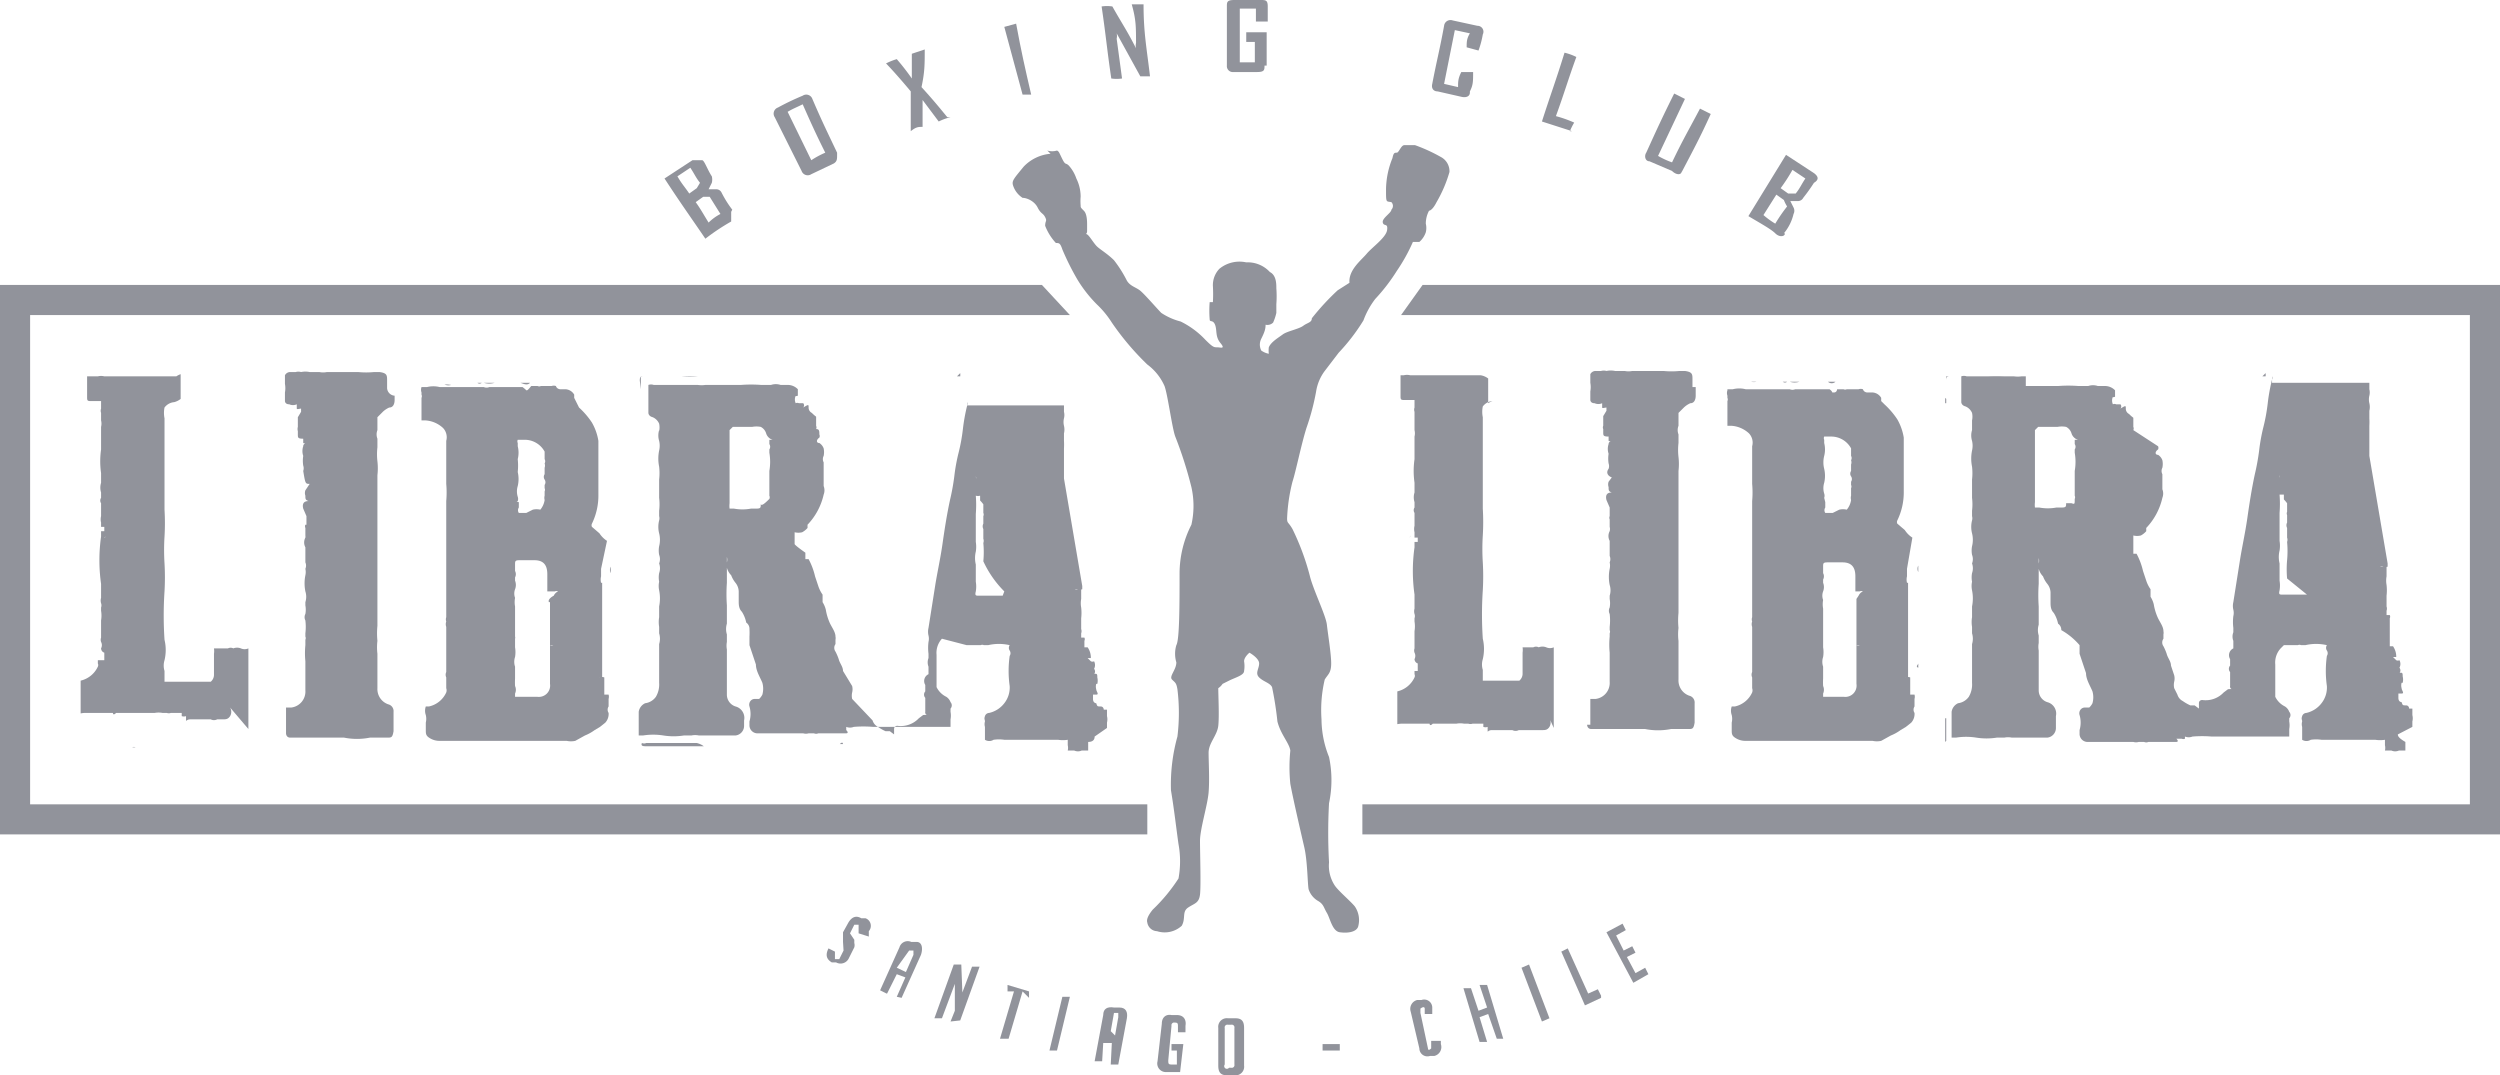
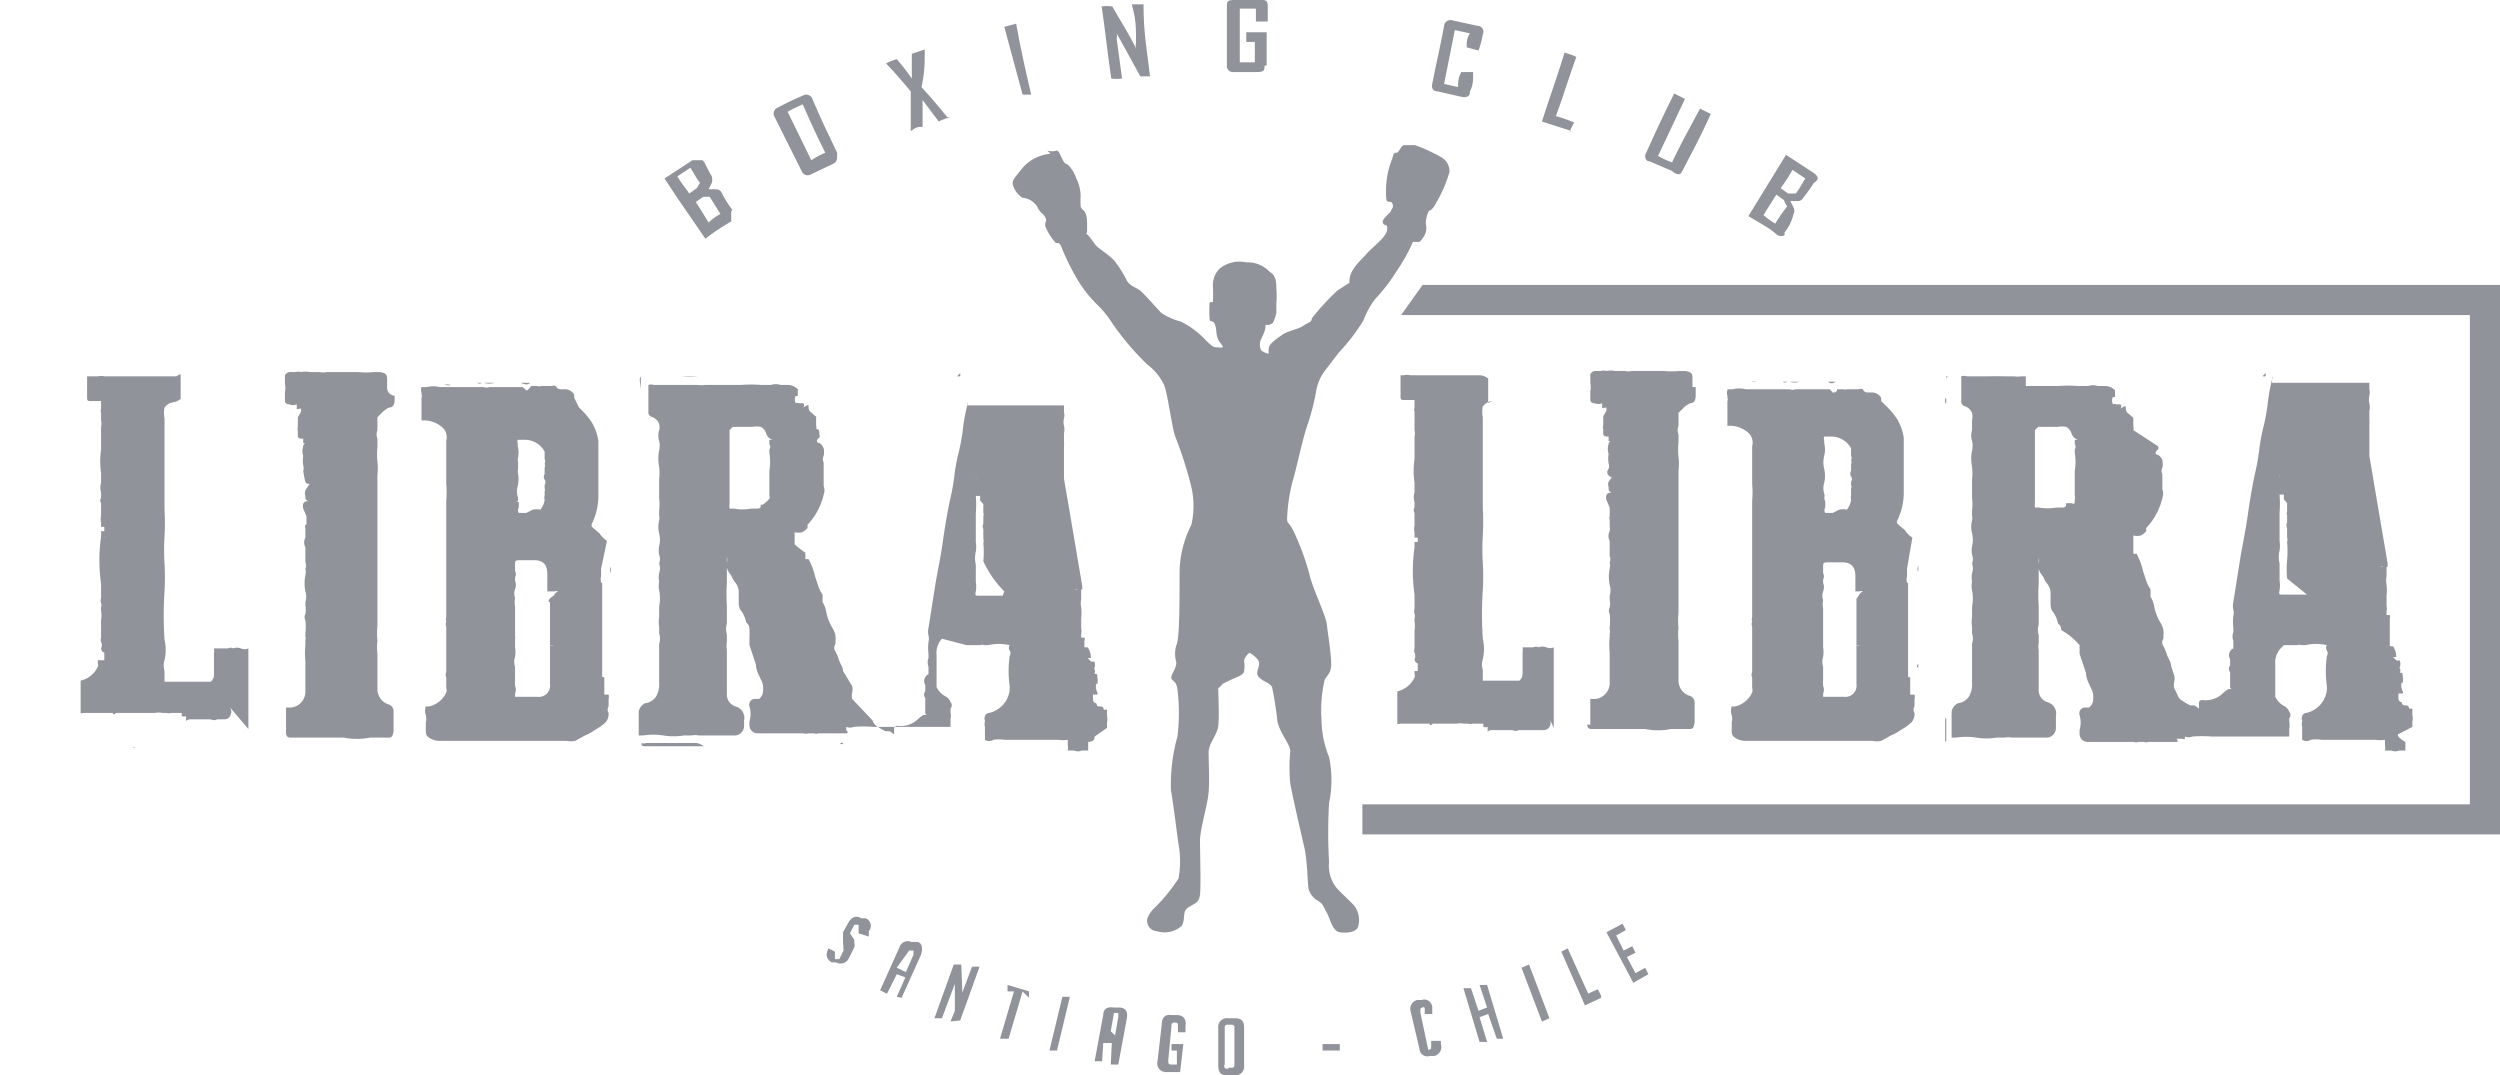
<svg xmlns="http://www.w3.org/2000/svg" id="Capa_1" data-name="Capa 1" viewBox="0 0 46.5 20">
  <defs>
    <style>.cls-1{fill:#91939b;}</style>
  </defs>
  <title>libra</title>
  <path class="cls-1" d="M21.86,16.86a.78.78,0,0,0-.5.24c-.18.22-.22.26-.2.34a.43.43,0,0,0,.18.24c.08,0,.22.06.28.18s.1.1.14.18,0,.06,0,.16a1,1,0,0,0,.2.32c.06,0,.08,0,.12.12a4.77,4.77,0,0,0,.28.56,2.45,2.45,0,0,0,.36.46A1.77,1.77,0,0,1,23,20a5,5,0,0,0,.66.78,1,1,0,0,1,.32.4c.06.16.14.78.2.94a7.47,7.47,0,0,1,.3.94,1.59,1.59,0,0,1,0,.7,2,2,0,0,0-.22.9c0,.56,0,1.24-.06,1.34a.56.56,0,0,0,0,.32c0,.14-.14.26-.08.32s.08.06.1.18a3.59,3.59,0,0,1,0,.88,3.34,3.34,0,0,0-.12,1c.06.36.1.72.14,1a1.77,1.77,0,0,1,0,.64,3.21,3.21,0,0,1-.48.58c-.08.1-.12.18-.1.24a.19.19,0,0,0,.18.16.47.47,0,0,0,.46-.1c.08-.14,0-.26.12-.34s.2-.08.22-.24,0-.78,0-1,.14-.66.16-.9,0-.56,0-.74.16-.32.18-.5,0-.56,0-.7a.28.28,0,0,0,.08-.08s0,0,.12-.06.28-.1.28-.18a.54.54,0,0,0,0-.18c0-.08.1-.16.1-.16s.18.1.18.2-.08.18,0,.26.2.1.24.18a6.31,6.31,0,0,1,.1.64c.06.24.22.4.24.54a3.09,3.09,0,0,0,0,.62c.06.32.2.92.26,1.18s.06.68.08.78a.39.39,0,0,0,.18.22c.1.06.1.12.16.22s.1.34.24.36.3,0,.34-.1a.45.45,0,0,0-.06-.38c-.08-.1-.32-.3-.38-.4a.67.67,0,0,1-.1-.42,9.93,9.93,0,0,1,0-1.1,2.08,2.08,0,0,0,0-.86,1.9,1.9,0,0,1-.14-.7,2.48,2.48,0,0,1,.06-.74c.06-.1.12-.12.12-.3s-.06-.54-.08-.72-.26-.66-.32-.92a4.61,4.61,0,0,0-.32-.86c-.08-.14-.1-.1-.1-.2a3.28,3.28,0,0,1,.1-.68c.06-.18.16-.68.26-1a4.38,4.38,0,0,0,.18-.68.86.86,0,0,1,.16-.38l.26-.34a3.64,3.64,0,0,0,.46-.6,1.5,1.5,0,0,1,.22-.4,3.4,3.4,0,0,0,.4-.52,3.29,3.29,0,0,0,.3-.54s.08,0,.12,0a.41.41,0,0,0,.12-.18.34.34,0,0,0,0-.16.51.51,0,0,1,.06-.24s.06,0,.14-.16a2.46,2.46,0,0,0,.24-.56.3.3,0,0,0-.16-.28,3.11,3.11,0,0,0-.48-.22c-.06,0-.14,0-.2,0s-.1.14-.14.14-.06,0-.08.1a1.59,1.59,0,0,0-.12.58c0,.26,0,.22.1.24a.1.1,0,0,1,0,.14c0,.06-.18.16-.16.24s.1,0,.08.14-.28.32-.38.44-.34.3-.32.54c0,0,0,0-.22.14a4.62,4.62,0,0,0-.48.52c0,.08-.08.08-.16.14s-.3.1-.38.16-.22.14-.26.24a.5.5,0,0,0,0,.12.35.35,0,0,1-.14-.06s-.06-.1,0-.22.08-.18.08-.26A.15.15,0,0,0,26,20a.93.93,0,0,0,.06-.18c0-.1,0-.14,0-.16a.07.07,0,0,1,0,0,2,2,0,0,0,0-.3c0-.08,0-.24-.12-.3a.56.56,0,0,0-.44-.18A.59.59,0,0,0,25,19a.44.44,0,0,0-.12.32,2.72,2.72,0,0,1,0,.3s-.06,0-.06,0a2,2,0,0,0,0,.32c0,.06.06,0,.1.1s0,.22.1.34,0,.08-.06.08-.08,0-.22-.14a1.59,1.59,0,0,0-.46-.34,1.17,1.17,0,0,1-.36-.16c-.08-.08-.32-.36-.4-.42s-.18-.08-.24-.18a2.27,2.27,0,0,0-.24-.38c-.12-.12-.26-.2-.32-.26s-.14-.2-.18-.22,0,0,0-.06,0-.06,0-.12,0-.2-.06-.26-.06-.06-.06-.1a.9.9,0,0,1,0-.16.76.76,0,0,0-.08-.34.69.69,0,0,0-.14-.24c-.06-.06-.06,0-.12-.12s-.06-.14-.1-.16a.31.31,0,0,1-.18,0" transform="translate(-2.32 -14)" />
  <path class="cls-1" d="M4.8,27.92h0" transform="translate(-2.32 -14)" />
  <path class="cls-1" d="M4.78,27.9a.07.07,0,0,1,.06,0l-.06,0" transform="translate(-2.32 -14)" />
  <path class="cls-1" d="M4.88,27.92h0s0,0,0,0" transform="translate(-2.32 -14)" />
  <path class="cls-1" d="M6.14,27.82s.06,0,.06,0a0,0,0,0,0-.06,0" transform="translate(-2.32 -14)" />
  <path class="cls-1" d="M6.72,27.86s0,0,0,0h0Z" transform="translate(-2.32 -14)" />
  <polygon class="cls-1" points="6.54 13.84 6.4 13.84 6.52 13.84 6.54 13.84" />
  <path class="cls-1" d="M8.87,27.82h0" transform="translate(-2.32 -14)" />
  <path class="cls-1" d="M8.87,27.82h0Z" transform="translate(-2.32 -14)" />
  <path class="cls-1" d="M9,27.84S9,27.82,9,27.84Z" transform="translate(-2.32 -14)" />
  <polygon class="cls-1" points="6.68 13.84 6.72 13.84 6.66 13.84 6.68 13.84" />
  <path class="cls-1" d="M10.82,27.82h0s0,0,0,0h0" transform="translate(-2.32 -14)" />
  <path class="cls-1" d="M11.57,27.82l0,0h0s0,0,0,0h0" transform="translate(-2.32 -14)" />
  <path class="cls-1" d="M15.41,27.88H14.32q-.09,0-.06-.06a.1.1,0,0,0,.08,0h.94A.35.35,0,0,1,15.41,27.88Z" transform="translate(-2.32 -14)" />
  <path class="cls-1" d="M14.24,27.8Z" transform="translate(-2.32 -14)" />
  <path class="cls-1" d="M15.41,20.94s0,0-.08,0Z" transform="translate(-2.32 -14)" />
  <path class="cls-1" d="M15.41,27.88Z" transform="translate(-2.32 -14)" />
  <polygon class="cls-1" points="13.16 13.88 13.16 13.88 13.08 13.88 13.08 13.88 13.16 13.88" />
  <path class="cls-1" d="M15.51,20.94h0Z" transform="translate(-2.32 -14)" />
  <polygon class="cls-1" points="15.56 13.88 15.62 13.88 15.62 13.88 15.56 13.88" />
  <path class="cls-1" d="M18,27.84l0,0h0s0-.06-.06,0,0,0,0,0" transform="translate(-2.32 -14)" />
-   <path class="cls-1" d="M18.16,27.86h0l0,0s0,0,0,0-.06,0-.06,0" transform="translate(-2.32 -14)" />
+   <path class="cls-1" d="M18.16,27.86l0,0s0,0,0,0-.06,0-.06,0" transform="translate(-2.32 -14)" />
  <path class="cls-1" d="M18.46,27.82v0h0v0" transform="translate(-2.32 -14)" />
  <path class="cls-1" d="M22.36,27.42s0,0,0,0l0,0s-.06,0-.08,0,0,0-.06,0,0,.08,0,.08.06,0,.06,0" transform="translate(-2.32 -14)" />
  <path class="cls-1" d="M22.31,26.46h0s0,0,0,0h0" transform="translate(-2.32 -14)" />
  <path class="cls-1" d="M22.49,26.92v0a.06.06,0,0,1,0,0v0s0,.06,0,.08a.1.1,0,0,1-.08,0S22.49,27,22.49,26.92Z" transform="translate(-2.32 -14)" />
  <path class="cls-1" d="M22.46,26.94h0l0,0a0,0,0,0,0,0,0s0,0,0,0h0" transform="translate(-2.32 -14)" />
  <path class="cls-1" d="M22.46,27.24s0,0,.06,0l.06,0s0,0,0,0,0,0,0,0v0s0,0,0,0h-.06a.12.12,0,0,1-.08,0" transform="translate(-2.32 -14)" />
  <path class="cls-1" d="M22.49,26.68s0,0,0,0v0h0" transform="translate(-2.32 -14)" />
  <path class="cls-1" d="M22.61,27.6s.06,0,.06-.06l0,0v0h0s0,0,0,0v0h0l0,0h0s0,0,0,0a.07.07,0,0,0,0,0v0s0,0,0,0,0,0,0,0Z" transform="translate(-2.32 -14)" />
  <path class="cls-1" d="M22.61,27.8s0,0,0,0,0,0-.06,0,0,0,0,0h0" transform="translate(-2.32 -14)" />
  <path class="cls-1" d="M22.61,27.6h0" transform="translate(-2.32 -14)" />
  <path class="cls-1" d="M22.62,27.72h0v0" transform="translate(-2.32 -14)" />
  <path class="cls-1" d="M22.62,27.52h0" transform="translate(-2.32 -14)" />
  <path class="cls-1" d="M22.64,27.54h0Z" transform="translate(-2.32 -14)" />
  <path class="cls-1" d="M22.64,27.2a.15.15,0,0,0,0,.06s0,0,0-.06h0" transform="translate(-2.32 -14)" />
  <path class="cls-1" d="M22.71,27.7s0,0,0,0,0,0,0,0,0,0,0,0,0,0,0,0" transform="translate(-2.32 -14)" />
  <path class="cls-1" d="M15.92,17.94c0,.06,0,.12,0,.18a4,4,0,0,0-.48.32c-.3-.44-.46-.66-.76-1.12l.52-.34c.08,0,.14,0,.18,0s.1.18.18.3a.25.25,0,0,1,0,.12l-.06.12h.14a.11.11,0,0,1,.1.06,2,2,0,0,0,.2.32m-.6-.5c-.08-.1-.1-.16-.18-.28l-.24.16c.08.14.14.2.22.32l.14-.1s0,0,.06-.1m.38.58-.2-.32h-.12l-.14.1c.1.14.14.22.24.38a.89.89,0,0,1,.22-.16" transform="translate(-2.32 -14)" />
  <path class="cls-1" d="M17.89,16.88c0,.08,0,.12-.06.16l-.42.2a.12.12,0,0,1-.18-.06l-.5-1a.12.12,0,0,1,.06-.18,4.81,4.81,0,0,1,.46-.22.12.12,0,0,1,.18.06c.18.42.28.62.46,1m-.22,0c-.18-.36-.26-.54-.42-.9-.12.06-.18.08-.28.14l.44.9a1.65,1.65,0,0,1,.26-.14" transform="translate(-2.32 -14)" />
  <path class="cls-1" d="M20,16.18a1,1,0,0,0-.22.08l-.3-.4v.5c-.08,0-.12,0-.22.08,0-.3,0-.44,0-.74-.3-.36-.46-.52-.46-.52A1.13,1.13,0,0,1,19,15.1a4.39,4.39,0,0,1,.28.36V15l.24-.08c0,.28,0,.42-.06.7.2.22.3.34.48.56" transform="translate(-2.32 -14)" />
  <path class="cls-1" d="M21.54,15.76l-.2,0L21,14.5l.22-.06c.1.54.16.8.28,1.32" transform="translate(-2.32 -14)" />
  <path class="cls-1" d="M23.71,15.42l-.18,0-.44-.8a.22.22,0,0,1,0,.1l.1.74a.68.68,0,0,1-.2,0c-.08-.54-.1-.8-.18-1.34a.68.68,0,0,1,.2,0c.18.32.28.46.44.78a.22.22,0,0,1,0-.1c0-.3,0-.44-.08-.72l.22,0c0,.54.06.82.12,1.34" transform="translate(-2.32 -14)" />
  <path class="cls-1" d="M25.84,15.22c0,.08,0,.12-.14.12h-.44a.11.11,0,0,1-.12-.12c0-.44,0-.66,0-1.1,0-.08,0-.12.14-.12h.48c.1,0,.14,0,.14.12v.28h-.22v-.24h-.3v1h.28v-.38h-.16V14.6h.38c0,.26,0,.38,0,.62" transform="translate(-2.32 -14)" />
  <path class="cls-1" d="M29.66,15.72c0,.08-.08.1-.16.08l-.44-.1c-.08,0-.12-.06-.1-.14.08-.42.14-.64.22-1.08a.12.12,0,0,1,.16-.1l.46.1a.11.11,0,0,1,.1.16,1.67,1.67,0,0,1-.08.3l-.22-.06c0-.1,0-.16.06-.26l-.28-.06-.2,1,.26.06c0-.1,0-.16.06-.28l.22,0c0,.18,0,.24-.06.36" transform="translate(-2.32 -14)" />
  <path class="cls-1" d="M31.56,16.44,31,16.26c.16-.5.26-.76.42-1.28a1,1,0,0,1,.22.08c-.16.44-.22.66-.38,1.1a2.3,2.3,0,0,1,.34.12,1.19,1.19,0,0,0-.08.16" transform="translate(-2.32 -14)" />
  <path class="cls-1" d="M33.6,17.18c0,.08-.1.08-.18,0L33,17c-.08,0-.1-.1-.06-.16.2-.44.3-.66.52-1.1l.2.1-.5,1.06a1.51,1.51,0,0,0,.26.12c.2-.42.32-.62.52-1l.2.1c-.2.44-.32.66-.54,1.08" transform="translate(-2.32 -14)" />
  <path class="cls-1" d="M35.52,18.34c0,.06-.1.08-.18,0s-.3-.2-.5-.32l.7-1.14.52.34c.08.06.1.12,0,.18a3.39,3.39,0,0,1-.2.28.11.11,0,0,1-.1.06l-.14,0,.06.12a.13.13,0,0,1,0,.12.87.87,0,0,1-.18.36m.22-.74c.08-.1.1-.16.18-.28l-.24-.16a3.26,3.26,0,0,1-.22.34l.14.1h.14m-.38.56a3.05,3.05,0,0,1,.22-.32.67.67,0,0,1-.06-.12l-.14-.1-.24.38a1.53,1.53,0,0,0,.22.16" transform="translate(-2.32 -14)" />
-   <polygon class="cls-1" points="21.34 14.96 0.56 14.96 0.56 5.86 19.9 5.86 19.38 5.3 0 5.3 0 15.52 21.34 15.52 21.34 14.96" />
  <polygon class="cls-1" points="26.46 5.3 26.06 5.86 45.94 5.86 45.94 14.96 25.34 14.96 25.34 15.52 46.5 15.52 46.5 5.3 26.46 5.3" />
  <path class="cls-1" d="M18.29,31.36l0-.08s0-.06,0-.08l0,0s-.06,0-.08,0l-.08.16s0,0,0,0a.07.07,0,0,1,0,0l.08.12s0,0,0,.06v0a.15.15,0,0,1,0,.08l-.1.2a.17.17,0,0,1-.24.08l-.08,0c-.1-.06-.12-.14-.06-.26l0,0,.12.06,0,.06s0,.06,0,.08l0,0s.06,0,.08,0l.08-.16s0,0,0,0a.07.07,0,0,1,0,0L18,31.52s0,0,0-.06V31.4s0,0,0-.06l.1-.18c.06-.1.14-.14.24-.08l.08,0a.15.15,0,0,1,.06.24l0,.1Z" transform="translate(-2.32 -14)" />
  <path class="cls-1" d="M18.81,32.48l-.12-.06.36-.8a.16.16,0,0,1,.22-.1l.1,0c.1,0,.12.12.08.24l-.36.8L19,32.54l.16-.36L19,32.12l-.18.36Zm.36-.4.14-.32s0-.06,0-.08l0,0s-.06,0-.08,0L19,32Z" transform="translate(-2.32 -14)" />
  <path class="cls-1" d="M20.22,32.46l.18-.48.14,0-.36,1L20,33l.08-.2,0-.5-.24.64-.14,0,.36-1,.14,0Z" transform="translate(-2.32 -14)" />
  <path class="cls-1" d="M21.34,32.44l-.26.88-.16,0,.26-.88-.12,0,0-.12.4.12,0,.12Z" transform="translate(-2.32 -14)" />
  <path class="cls-1" d="M21.84,33.54l.24-1,.14,0-.24,1Z" transform="translate(-2.32 -14)" />
  <path class="cls-1" d="M22.82,33.74l-.14,0,.16-.86c0-.12.08-.16.2-.14l.1,0c.12,0,.16.08.14.2l-.16.86-.14,0L23,33.4l-.16,0Zm.24-.48.06-.34s0-.06,0-.08h0s-.06,0-.08,0l-.06.34Z" transform="translate(-2.32 -14)" />
  <path class="cls-1" d="M24.11,33.54l0-.12.22,0-.06.52-.28,0a.16.16,0,0,1-.14-.2l.08-.7c0-.12.08-.18.18-.16l.1,0c.12,0,.18.08.16.2l0,.12-.14,0v-.1c0-.06,0-.08-.06-.08h0a.05.05,0,0,0-.06.06l-.06.64c0,.06,0,.08.06.08h.1l0-.26Z" transform="translate(-2.32 -14)" />
  <path class="cls-1" d="M25.14,34c-.12,0-.16-.06-.16-.18l0-.7a.16.16,0,0,1,.18-.18h.14c.12,0,.16.06.16.18l0,.7a.16.16,0,0,1-.18.18Zm0-.14h.08a.05.05,0,0,0,.06-.06l0-.68a.05.05,0,0,0-.06-.06h-.06a.05.05,0,0,0-.06.06l0,.68A.05.05,0,0,0,25.18,33.86Z" transform="translate(-2.32 -14)" />
  <path class="cls-1" d="M26.92,33.54l0-.12.32,0,0,.12Z" transform="translate(-2.32 -14)" />
  <path class="cls-1" d="M29.12,33.36l0,.06a.17.17,0,0,1-.12.22l-.08,0a.15.15,0,0,1-.2-.14l-.16-.68a.17.17,0,0,1,.12-.22l.08,0a.15.15,0,0,1,.2.14l0,.12-.14,0,0-.1s0-.06-.08,0h0s0,0,0,.08l.14.66s0,.06.06,0h0s0,0,0-.08l0-.06Z" transform="translate(-2.32 -14)" />
  <path class="cls-1" d="M30.16,33.32,30,32.86l-.16.06.14.46-.14,0-.3-1,.14,0,.14.42.16-.06-.14-.42.14,0,.3,1Z" transform="translate(-2.32 -14)" />
  <path class="cls-1" d="M31,33l-.38-1,.14-.06.38,1Z" transform="translate(-2.32 -14)" />
  <path class="cls-1" d="M32.1,32.56l-.3.14-.44-1,.12-.06.38.84.18-.08.06.12Z" transform="translate(-2.32 -14)" />
  <path class="cls-1" d="M32.7,32.28l-.5-.94.3-.16.06.12-.18.1.14.28.16-.08.06.12-.16.08.16.3.18-.1.06.12-.28.16Z" transform="translate(-2.32 -14)" />
  <path class="cls-1" d="M6.94,27.56v-1s0-.1,0-.14v-.36s0,0,0,0a.17.17,0,0,1-.14,0,.19.19,0,0,0-.14,0h0a.11.11,0,0,0-.1,0H6.3a.35.35,0,0,1,0,.1v.08s0,0,.06,0-.06,0-.06,0v.32a.17.17,0,0,1-.06.12s0,0,0,0,0,0,0,0l0,0,0,0,0,0,0,0-.08,0-.08,0H5.38s0,0,0,0v-.2a.34.34,0,0,1,0-.2.82.82,0,0,0,0-.38,6.76,6.76,0,0,1,0-.9,4.52,4.52,0,0,0,0-.52,4,4,0,0,1,0-.5,4.18,4.18,0,0,0,0-.5v-1.7a.5.5,0,0,1,0-.2.25.25,0,0,1,.18-.1.33.33,0,0,0,.12-.06s0-.06,0-.12v-.2c0-.08,0-.12,0-.14A.31.31,0,0,0,5.6,21H5.52l-.1,0H4.34s-.06,0-.08,0h0a.25.25,0,0,0-.12,0s0,0,0,0,0,0,0,0v0h0v0a0,0,0,0,0,0,0,.07.07,0,0,0,0,0H4v0s0,0,0,0,0,0,0,0v0l0,0,0,0s-.06,0-.06,0v.12s0,.08,0,.1,0,0,0,0,0,0,0,0v.16c0,.06,0,.08.06.08l.1,0,.1,0v0l0,0a0,0,0,0,1,0,0h0l0,0s0,0,0,0v.08s0,0,0,.06v0s0,0,0,0a.12.12,0,0,0,0,.08v.14s0,0,0,0,0,0,0,0h0a.25.25,0,0,1,0,.12l0,0v.42a1.55,1.55,0,0,0,0,.44l0,0c0,.06,0,.12,0,.18a.3.3,0,0,0,0,.18v.1s0,0,0,0v0a.09.09,0,0,0,0,.1v.12l0,0s0,.08,0,.12a.25.25,0,0,0,0,.12v.08s0,0,.06,0v.08s-.06,0-.06,0v.1h0v0l0,0v0s0,0,0,0l0,0v0s0,0,0,0v0s0,0,0,0v0s0,0,0,0a3.13,3.13,0,0,0,0,.88c0,.1,0,.18,0,.26s0,0,0,0,0,0,0,0,0,0,0,0a.18.18,0,0,0,0,.1h0s0,0,0,0a.12.12,0,0,1,0,.08s0,0,0,.06a.55.55,0,0,1,0,.18v.24l0,0v.08a.12.12,0,0,0,0,.08.13.13,0,0,1,0,.12s0,.06.06.08v0l0,0a0,0,0,0,0,0,.06h0s0,.06,0,.08H4.14s0,0,0,.06a.07.07,0,0,1,0,.06.47.47,0,0,1-.32.26s0,0,0,.06v.42c0,.06,0,.1,0,.12s0,0,.1,0h.5s0,.06.06,0h0s0,0,0,0,0,0,0,0l0,0,0,0s.06,0,.06,0,0,0,0,0a0,0,0,0,1,0,0h0s0,0,.08,0l.08,0,.08,0H5.2a.39.39,0,0,1,.14,0h.08a.12.12,0,0,0,.08,0,0,0,0,0,1,.06,0s0,0,0,0,0,0,.08,0,0,0,.06,0,0,0,0,0,0,0,0,0,0,0,0,0v0s0,0,0,0,0,0,0,0,0,0,0,.06a.12.12,0,0,0,.08,0s0,0,0,0,0,0,0,0v0a0,0,0,0,1,0,0s0,0,0,.06,0,0,.08,0h.3s.06,0,.08,0l0,0a.13.13,0,0,0,.12,0h.1c.06,0,.1,0,.14-.06a.16.16,0,0,0,0-.16s0,0,0,0Zm-2.82-6,0,0S4.12,21.62,4.12,21.6Zm.16.42a0,0,0,0,0,0,0v0A0,0,0,0,0,4.28,22Zm0,2s0,0,0,0,0,0,0,0S4.28,24,4.26,24Z" transform="translate(-2.32 -14)" />
  <path class="cls-1" d="M4.22,26.84s-.06,0,0,0S4.2,26.84,4.22,26.84Z" transform="translate(-2.32 -14)" />
  <path class="cls-1" d="M4.22,26.88s0,0,0,0,0,0,0,0h0S4.2,26.88,4.22,26.88Z" transform="translate(-2.32 -14)" />
  <path class="cls-1" d="M4.22,24.4Z" transform="translate(-2.32 -14)" />
  <path class="cls-1" d="M4.26,23.68" transform="translate(-2.32 -14)" />
  <path class="cls-1" d="M9.52,21.22v-.14c0-.1,0-.14-.14-.16h-.1a1.51,1.51,0,0,1-.3,0H8.4a.34.34,0,0,1-.14,0H8.08a.39.39,0,0,0-.16,0h0a.18.18,0,0,0-.1,0h-.1a.11.11,0,0,0-.1.06v.16a.44.44,0,0,1,0,.16v.16s0,.06.08.06h0s0,0,0,0a.17.17,0,0,0,.14,0,.06.06,0,0,1,0,0s0,.06,0,.08.06,0,.08,0a.12.12,0,0,0,0-.08v.06s0,.06,0,.08l-.06.1s0,.06,0,.1,0,.06,0,.08a.15.15,0,0,0,0,.08v.06c0,.06,0,.08.1.08v0s0,.06,0,.08a.1.1,0,0,0,.08,0s-.08,0-.08.06a.28.28,0,0,0,0,.18.58.58,0,0,0,0,.18.15.15,0,0,1,0,.1C8,23,8,23,8.08,23L8,23.12a.15.15,0,0,0,0,.1c0,.06,0,.08.06.1a0,0,0,0,1,0,0,0,0,0,0,1,0,0v0h0c-.1,0-.12.06-.1.14l.06.14h0l0,0h0v0s0,0,0,0h0v0s0,0,0,0,0,.06,0,.08,0,0,0,0,0,0,0,0v.08h0a0,0,0,0,1,0,0,0,0,0,0,1,0,0H8a.07.07,0,0,0,0,.06s0,0,0,.06v.08A.15.15,0,0,1,8,24a.19.19,0,0,0,0,.18s0,.08,0,.12v.16a.15.15,0,0,1,0,.12.28.28,0,0,1,0,.12A.76.76,0,0,0,8,25a.33.33,0,0,1,0,.2,0,0,0,0,0,0,.06.44.44,0,0,1,0,.16.13.13,0,0,0,0,.12,1,1,0,0,1,0,.24s0,0,0,.06a.07.07,0,0,1,0,.06V26a1.51,1.51,0,0,0,0,.3v.54a.3.3,0,0,1-.26.32c-.06,0-.1,0-.1,0s0,.06,0,.12v.36s0,0,.1,0h.18a4.53,4.53,0,0,0,.5,0H7.7s-.06,0-.06,0,0,.08.08.08h1a1.23,1.23,0,0,0,.48,0h.32c.08,0,.1,0,.12-.12v-.36a.13.13,0,0,0-.1-.14.3.3,0,0,1-.2-.3V26.4c0-.08,0-.16,0-.24a1,1,0,0,1,0-.24v0a1.42,1.42,0,0,1,0-.28v-.28c0-.1,0-.22,0-.34v-.7c0-.12,0-.24,0-.36V22.84a1.14,1.14,0,0,0,0-.26,1.13,1.13,0,0,1,0-.26v-.16a.22.22,0,0,1,0-.16c0-.06,0-.1,0-.16s0-.06,0-.08l.1-.1a.42.42,0,0,1,.12-.08c.08,0,.1-.08.1-.14v-.08A.15.15,0,0,1,9.52,21.22Zm-1.94,6.2v0Z" transform="translate(-2.32 -14)" />
  <path class="cls-1" d="M7.58,21.3v0Z" transform="translate(-2.32 -14)" />
  <path class="cls-1" d="M7.58,27.68v0Z" transform="translate(-2.32 -14)" />
  <path class="cls-1" d="M8,23.78Z" transform="translate(-2.32 -14)" />
  <path class="cls-1" d="M10.67,26.68Z" transform="translate(-2.32 -14)" />
  <path class="cls-1" d="M11.91,25.76Z" transform="translate(-2.32 -14)" />
  <path class="cls-1" d="M11.91,25.84v-.06h0v.1A.06.06,0,0,0,11.91,25.84Z" transform="translate(-2.32 -14)" />
  <path class="cls-1" d="M13.68,24.66v-.12A.13.13,0,0,0,13.68,24.66Z" transform="translate(-2.32 -14)" />
  <path class="cls-1" d="M13.68,26.44v-.16s0,.06,0,.08S13.68,26.42,13.68,26.44Z" transform="translate(-2.32 -14)" />
  <path class="cls-1" d="M13.68,24.4v0Z" transform="translate(-2.32 -14)" />
  <path class="cls-1" d="M13.68,24.46v0Z" transform="translate(-2.32 -14)" />
  <path class="cls-1" d="M13.68,26.82v0Z" transform="translate(-2.32 -14)" />
  <path class="cls-1" d="M13.68,24.84v0Z" transform="translate(-2.32 -14)" />
  <path class="cls-1" d="M13.68,25.64v0Z" transform="translate(-2.32 -14)" />
  <path class="cls-1" d="M13.68,25.32" transform="translate(-2.32 -14)" />
  <path class="cls-1" d="M14.24,21.24V21s0,0,.08,0H15a1.62,1.62,0,0,0,.3,0h-1c-.06,0-.08,0-.08.08Z" transform="translate(-2.32 -14)" />
  <polygon class="cls-1" points="11.92 7.44 11.92 7.42 11.92 7.52 11.92 7.52 11.92 7.5 11.92 7.44" />
  <polygon class="cls-1" points="11.92 13.82 11.92 13.8 11.92 13.38 11.92 13.38 11.92 13.38 11.92 13.82" />
  <path class="cls-1" d="M14.24,21.44Z" transform="translate(-2.32 -14)" />
  <path class="cls-1" d="M16,23.28h0s0,0,0,0,0,0,0,0S16,23.28,16,23.28Z" transform="translate(-2.32 -14)" />
  <path class="cls-1" d="M16.94,24v0s0,0,0,0,0,0,0-.06v0A.07.07,0,0,1,16.94,24Z" transform="translate(-2.32 -14)" />
  <path class="cls-1" d="M17.44,21.6s0,0,0,0,0,0,0,0,0,0,0,0S17.41,21.6,17.44,21.6Z" transform="translate(-2.32 -14)" />
  <path class="cls-1" d="M17.56,22a0,0,0,0,0,0,0l0,0s0,0,0,.06Z" transform="translate(-2.32 -14)" />
  <path class="cls-1" d="M18.29,27.06s0,0,0,0l0,0v0Z" transform="translate(-2.32 -14)" />
  <path class="cls-1" d="M20.12,21s.06,0,.06,0a.25.25,0,0,0,0-.06Z" transform="translate(-2.32 -14)" />
  <path class="cls-1" d="M22.91,27.54v-.1a.25.25,0,0,0,0-.12V27.2h-.06s0-.06-.06-.06-.06,0-.08-.06v0a0,0,0,0,1,0,0s-.06,0-.06-.08a0,0,0,0,0,0,0,0,0,0,0,1,0,0l0,0v0h0s0,0,0,0v-.08s0,0,.06,0,0-.06,0-.1a.18.18,0,0,1,0-.1h-.06a0,0,0,0,1,0,0v0h0s.06,0,.08,0a.25.25,0,0,0,0-.12c0-.06,0-.08-.08-.06a0,0,0,0,1-.06,0s0,0,0,0,0,0,0,0v0l0,0h0l.08,0a.08.08,0,0,0,0-.1v0a.15.15,0,0,0,0-.14s0,0,0,0a.07.07,0,0,1-.06,0s0,0-.06-.06,0,0,0,0h0s0,0,0,0,0,0,.06,0a.34.34,0,0,0-.06-.2v0a0,0,0,0,0,0,0v0s0,0,0,0,0,0,0,0,0,0,0,0,0,0,0,0l0,0a0,0,0,0,0,0,0v0s0,0-.06,0,0,0,0,0v-.12a.07.07,0,0,0,0-.06s0,0-.06,0v0s0-.06,0-.08a.12.12,0,0,0,0-.08c0-.06,0-.12,0-.2a.88.88,0,0,0,0-.2s0,0,0,0,0,0,0,0,0,0,0,0,0,0,0,0h0a.44.44,0,0,1,0-.16c0-.06,0-.12,0-.18l0,0s0,0,0,0l-.06,0a.07.07,0,0,1-.06,0h0a0,0,0,0,1,0,0s0,0,.06,0a.12.12,0,0,0,.08,0v-.06l-.34-2s0-.08,0-.14,0-.1,0-.14,0-.1,0-.14,0-.1,0-.14a1.27,1.27,0,0,0,0-.14s0-.08,0-.14a.3.3,0,0,0,0-.14.3.3,0,0,1,0-.14.25.25,0,0,0,0-.12s0-.08,0-.12H20.37s0,0,0,0,0,0,0,0,0,0,0,0,0,0,0,0l-.06,0s0,0,0-.06v0h0s0,0,0,0a.07.07,0,0,1,0,.06,3.39,3.39,0,0,0-.08.44,3.39,3.39,0,0,1-.08.44,3.39,3.39,0,0,0-.08.44,4.14,4.14,0,0,1-.08.44c-.06.28-.1.54-.14.82s-.1.54-.14.8l-.06.38-.06.38a.3.3,0,0,0,0,.14.25.25,0,0,1,0,.12.9.9,0,0,0,0,.22v.08a.22.22,0,0,0,0,.16c0,.06,0,.12,0,.14a.14.14,0,0,0-.06.2q0,.09,0,.12a.09.09,0,0,0,0,.12,0,0,0,0,1,0,.06s0,0,0,.06,0,0,0,.06,0,0,0,.08a.05.05,0,0,0,.06.06.41.41,0,0,0-.1,0s0,0-.08.06a.46.46,0,0,1-.4.14s-.06,0-.06.06v.1l-.08-.06h-.08a.87.87,0,0,1-.14-.08.2.2,0,0,1-.1-.12L18.17,27a.28.28,0,0,1,0-.12s0,0,0,0,0,0,0,0a.25.25,0,0,0,0-.12L18,26.48c0-.08-.06-.14-.08-.22a1,1,0,0,0-.06-.14.12.12,0,0,1,0-.14v0s0,0,0-.08a.15.15,0,0,0,0-.06c0-.08-.06-.16-.1-.24a1,1,0,0,1-.08-.26.48.48,0,0,0-.06-.14s0,0,0-.06,0,0,0-.08v0a.6.6,0,0,1-.08-.16l-.06-.18a1.28,1.28,0,0,0-.12-.32s0,0,0,0h-.06s0,0,0,0v-.06a0,0,0,0,1,0-.06h0c-.2-.14-.2-.16-.2-.16a0,0,0,0,1,0,0h0V23.9a0,0,0,0,1,0,0,.29.29,0,0,0,.14,0,.35.35,0,0,0,.1-.08s0,0,0,0,0,0,0-.06a1.19,1.19,0,0,0,.3-.56.22.22,0,0,0,0-.16c0-.06,0-.1,0-.16V22.7s0,0,0,0V22.6a.13.13,0,0,1,0-.12.34.34,0,0,0,0-.14.2.2,0,0,0-.08-.1c-.06,0-.06-.06,0-.1a.07.07,0,0,0,0-.06c0-.06,0-.1-.06-.1a.07.07,0,0,0,0-.06v-.06c0-.06,0-.08,0-.1s0,0-.08-.08a.11.11,0,0,1-.06-.1c0-.06,0-.06-.1,0a.06.06,0,0,0,0-.08s0,0-.08,0a.07.07,0,0,0-.06,0,.07.07,0,0,0,0,0,.17.17,0,0,1,0-.14s0,0,0,0l-.06,0,0,0a.15.15,0,0,0,.1,0s0-.08,0-.12a.26.26,0,0,0-.2-.08h-.12a.28.28,0,0,0-.18,0h-.18a2.42,2.42,0,0,0-.38,0h-.46a0,0,0,0,1-.06,0h0s0,0-.08,0h-.06a.51.51,0,0,1-.14,0h-.82a.15.15,0,0,0-.1,0v.52s0,.06.08.08h0l0,0a.23.23,0,0,1,.12.12.34.34,0,0,1,0,.14V22a.34.34,0,0,0,0,.2.4.4,0,0,1,0,.18.75.75,0,0,0,0,.3,1.06,1.06,0,0,1,0,.24v.34a1,1,0,0,1,0,.24v.1a.15.15,0,0,1,0,.08.49.49,0,0,0,0,.24.49.49,0,0,1,0,.24v0a.44.44,0,0,0,0,.16.22.22,0,0,1,0,.16v0a.27.27,0,0,1,0,.18.44.44,0,0,0,0,.16.39.39,0,0,0,0,.16.76.76,0,0,1,0,.3c0,.08,0,.14,0,.2a.55.55,0,0,0,0,.18v.12s0,0,0,0a.34.34,0,0,1,0,.2v.72a.45.45,0,0,1-.06.26.29.29,0,0,1-.2.12.21.21,0,0,0-.12.16v.44s0,0,.08,0a1.21,1.21,0,0,1,.38,0,1.21,1.21,0,0,0,.38,0l.14,0a.34.34,0,0,1,.14,0H16a.18.18,0,0,0,.16-.18V27.4a.22.22,0,0,0-.16-.26.23.23,0,0,1-.16-.22v-.84a.39.39,0,0,1,0-.14V25.8a.34.34,0,0,1,0-.2v-.34a3,3,0,0,1,0-.42v-.48a0,0,0,0,1,0,0v0a.18.18,0,0,1,0,.1.18.18,0,0,0,0,.1.32.32,0,0,0,.08.14.5.5,0,0,0,.08.14.27.27,0,0,1,.06.16c0,.06,0,.12,0,.18s0,.14.06.2a.6.6,0,0,1,.08.2v0s0,0,0,0a.14.14,0,0,1,.06.12,1.27,1.27,0,0,1,0,.14c0,.06,0,.12,0,.16l.12.36c0,.12.08.24.12.34a.41.41,0,0,1,0,.22.28.28,0,0,1-.06.08l-.08,0c-.08,0-.12.08-.1.14a.5.5,0,0,1,0,.28v.08a.15.15,0,0,0,.16.14h.84a.18.18,0,0,0,.1,0h.1l0,0h0a.1.1,0,0,0,.08,0h.06l0,0h0s0,0-.06,0h.52s.06,0,0-.06,0,0,0,0h-.06a.07.07,0,0,0,.06,0s0,0,0,0v-.06l0,0a.19.19,0,0,0,.14,0,2.17,2.17,0,0,1,.36,0l.72,0c.24,0,.48,0,.72,0,0,0,0,0,0,0v-.14a.39.39,0,0,0,0-.14,0,0,0,0,1,0-.06.09.09,0,0,0,0-.12.2.2,0,0,0-.08-.1.39.39,0,0,1-.18-.18l0,0s0,0,0-.08,0-.18,0-.26v-.26a.39.39,0,0,1,.1-.3L20.3,26s0,0,0,0h.06s0,0,.06,0a0,0,0,0,1,.06,0s0,0,.08,0a.07.07,0,0,1,.06,0h.08a.88.88,0,0,1,.4,0l0,0v0a.09.09,0,0,0,0,.1.09.09,0,0,1,0,.1,2,2,0,0,0,0,.56.47.47,0,0,1-.1.32.49.49,0,0,1-.28.18s-.06,0-.08.06,0,.06,0,.1v0a.18.18,0,0,0,0,.1v.1c0,.06,0,.12,0,.14a.15.15,0,0,0,.16,0,.68.68,0,0,1,.2,0h1a.58.58,0,0,0,.18,0s0,0,0,0,0,0,0,0,0,0,0,0v0h0s0,0,0,.1a.22.22,0,0,1,0,.1,0,0,0,0,0,.06,0,0,0,0,0,1,.06,0,.17.17,0,0,0,.14,0h.12s0,0,0,0v-.16c.12,0,.12-.08.12-.1Zm-6.44-4.16h0c0,.06,0,.08-.08.08h-.1a.86.86,0,0,1-.32,0s-.06,0-.08,0a.41.41,0,0,1,0-.1V22s0,0,0,0,0,0,0,0l.06-.06s0,0,.08,0h.28a.44.44,0,0,1,.16,0,.2.2,0,0,1,.1.12.18.18,0,0,0,.12.12s0,0,0,0,0,0,0,0-.06,0-.06,0v.08a.09.09,0,0,1,0,.1v.06a1,1,0,0,1,0,.34v.46a.07.07,0,0,1,0,.06l0,0C16.51,23.4,16.49,23.4,16.46,23.38Zm4.5,1.7h-.22l-.22,0c-.06,0-.08,0-.06-.08a.55.55,0,0,0,0-.18c0-.06,0-.12,0-.18v-.14a.51.51,0,0,1,0-.24.58.58,0,0,0,0-.18v-.18c0-.12,0-.24,0-.34a2.23,2.23,0,0,0,0-.34c0-.06,0-.12,0-.18a.54.54,0,0,0,0-.18s0,0,0,0l0,0a.07.07,0,0,1,0,.06s0,0,0,.08l0,0h0a0,0,0,0,1,0,0s0,0,0,0l0,0a.17.17,0,0,0,0,.16.07.07,0,0,1,0,0s0,0,0,.06,0,0,0,0a.15.15,0,0,0,.08,0v0s0,.06,0,.08,0,0,.06.08,0,0,0,0,0,.08,0,.1,0,0,0,.06a.07.07,0,0,1,0,.06v.14l0,0s0,0,0,0a.11.11,0,0,0,0,.1s0,.06,0,.1,0,.06,0,.08a.12.12,0,0,1,0,.08,1.83,1.83,0,0,1,0,.34A1.94,1.94,0,0,0,21,25s0,0,0,0Z" transform="translate(-2.32 -14)" />
  <path class="cls-1" d="M22.16,24.82v0S22.14,24.82,22.16,24.82Z" transform="translate(-2.32 -14)" />
  <path class="cls-1" d="M11.28,21.12H11.2A.06.06,0,0,0,11.28,21.12Z" transform="translate(-2.32 -14)" />
  <path class="cls-1" d="M11.52,21.12h-.2A.34.34,0,0,0,11.52,21.12Z" transform="translate(-2.32 -14)" />
  <path class="cls-1" d="M13.61,24.06a.47.47,0,0,1-.14-.14l-.14-.12s0,0,0,0a.07.07,0,0,1,0-.06s0,0,0,0,0,0,0,0a1.19,1.19,0,0,0,.12-.54v-1a1,1,0,0,0-.12-.34,1.49,1.49,0,0,0-.24-.28L13,21.4s0,0,0-.06a.2.2,0,0,0-.16-.1l-.1,0s-.06,0-.08-.06a.12.12,0,0,0-.08,0s-.06,0-.08,0h-.18l.06,0a.07.07,0,0,1-.06,0H12.2s-.06.08-.08.08,0,0-.08-.06h-.52s-.06,0-.1,0a.13.13,0,0,1-.1,0h0s-.06,0-.08,0h-.74a.49.49,0,0,0-.24,0h-.1a0,0,0,0,0,0,0v.28s0,0,0-.08V21.3a.15.15,0,0,1,0-.1v0s0,0,0,.08v.06a.07.07,0,0,1,0,.06v.16s0,.06,0,.08,0,.06,0,.1v.08l.08,0a.53.53,0,0,1,.32.14,0,0,0,0,0,0,0,.25.25,0,0,1,.06.24,0,0,0,0,0,0,0s0,.1,0,.14v0s0,0,0,0,0,0,0,.08,0,0,0,0V23a1.83,1.83,0,0,1,0,.32v2.16a.12.12,0,0,0,0,.08v0a.15.15,0,0,0,0,.1v.84a.12.12,0,0,0,0,.1,0,0,0,0,1,0,.06s0,0,0,0v.14a.12.12,0,0,1,0,.08.46.46,0,0,1-.32.26s-.06,0-.06,0a.24.24,0,0,0,0,.16.3.3,0,0,1,0,.14v.14c0,.06,0,.1.06.14a.34.34,0,0,0,.2.06l.18,0h.18s.06,0,.06,0v0s0,0,.08,0,.1,0,.14,0l.14,0,0,0h.08s0,0,0,0h1.5a.38.38,0,0,0,.16,0l.18-.1a.81.81,0,0,0,.18-.1l.1-.06.1-.08a.24.24,0,0,0,.06-.18.11.11,0,0,1,0-.12V26.8s0,0,0,0v.28a.06.06,0,0,1,0,0V27a.15.15,0,0,0,0-.08,0,0,0,0,1,0,0s0,0,0,0l0,0a.06.06,0,0,1,0,0v0h-.08s0,0,0,0,0,0,0,0v-.32a.15.15,0,0,0-.1,0,.07.07,0,0,1,.06,0s0,0,0-.06,0,0,0,0v-.64a0,0,0,0,1,0-.06v-.76s0,0,0-.08v-.1s0,0-.06,0a0,0,0,0,1,0,0,.07.07,0,0,1,0,0s0,0,.06,0v-.06s0,0,0,0h0s0,0,0,0,0,0,0,0h-.08a0,0,0,0,1,0,0v0h.06v0a.25.25,0,0,1,0-.12c0-.08,0-.12,0-.14Zm-3-2.9h0a.18.18,0,0,0,.1,0S10.61,21.14,10.59,21.16Zm1.34,2.16a.12.12,0,0,0,0-.08.34.34,0,0,1,0-.2.57.57,0,0,0,0-.26,1.15,1.15,0,0,0,0-.24.49.49,0,0,0,0-.24s0,0,0-.06a.07.07,0,0,1,0-.06,0,0,0,0,1,.06,0h.08a.42.42,0,0,1,.36.22v.08s0,.06,0,.06a.08.08,0,0,1,0,.08.12.12,0,0,1,0,.08v.06s0,0,0,.06v0a.09.09,0,0,0,0,.1.09.09,0,0,1,0,.1v.06a.07.07,0,0,1,0,.06v0s0,.06,0,.08a.15.15,0,0,0,0,.08.36.36,0,0,1-.08.18.3.3,0,0,0-.14,0l-.12.06s0,0,0,0,0,0,0,0a0,0,0,0,0,0,0s0,0,0,0-.06,0-.08,0l-.06,0a.09.09,0,0,1,0-.1s0-.08,0-.1v0s0,0,0,0S11.95,23.34,11.93,23.32Zm.6,1.88a0,0,0,0,0,0,0,.09.09,0,0,0,.06,0s-.06,0-.06,0v.62s0,0,.06,0-.06,0-.06,0V26s0,0,0,0,0,0,0,0h.06a0,0,0,0,1,0,0v0a.07.07,0,0,1-.06,0s0,0,0,.06v.66a.21.21,0,0,1-.24.24H11.9s0,0,0-.06a.17.17,0,0,0,0-.14,1.27,1.27,0,0,1,0-.14v-.06c0-.08,0-.12,0-.16s0,0,0,0,0,0,0,0a.28.28,0,0,1,0-.18.55.55,0,0,0,0-.18v-.16s0,0,0,0h0v0l0,0v-.6a.44.44,0,0,1,0-.16.23.23,0,0,1,0-.16.22.22,0,0,0,0-.16v-.06a.13.13,0,0,0,0-.12,0,0,0,0,1,0-.06,0,0,0,0,0,0-.06c0-.06,0-.08.08-.08h.28c.16,0,.24.08.24.26V25h.14v0a.07.07,0,0,1,.06,0s0,0,0,0h0a.16.16,0,0,0-.08.08S12.5,25.14,12.53,25.2Z" transform="translate(-2.32 -14)" />
  <path class="cls-1" d="M10.64,22.56v0Z" transform="translate(-2.32 -14)" />
  <path class="cls-1" d="M12.18,21.12H12C12.1,21.16,12.14,21.16,12.18,21.12Z" transform="translate(-2.32 -14)" />
  <path class="cls-1" d="M31.22,27.54v-1s0-.1,0-.14v-.36s0,0,0,0a.17.17,0,0,1-.14,0,.19.19,0,0,0-.14,0h0a.11.11,0,0,0-.1,0h-.2a.35.35,0,0,1,0,.1v.08s0,0,.06,0-.06,0-.06,0v.32a.17.17,0,0,1-.06.12s0,0,0,0,0,0,0,0l0,0,0,0,0,0,0,0-.08,0-.08,0h-.52s0,0,0,0v-.2a.34.34,0,0,1,0-.2.82.82,0,0,0,0-.38,6.76,6.76,0,0,1,0-.9,4.52,4.52,0,0,0,0-.52,4,4,0,0,1,0-.5,4.18,4.18,0,0,0,0-.5v-1.7a.5.5,0,0,1,0-.2.25.25,0,0,1,.18-.1A.33.33,0,0,0,30,21.5s0-.06,0-.12v-.2c0-.08,0-.12,0-.14a.31.31,0,0,0-.14-.06h-.08l-.1,0H28.63s-.06,0-.08,0h0a.25.25,0,0,0-.12,0s0,0,0,0,0,0,0,0v0h0v0a0,0,0,0,0,0,0,.07.07,0,0,0,0,0h0v0s0,0,0,0,0,0,0,0v0s0,0,0,0a.06.06,0,0,1,0,0s-.06,0-.06,0v.12s0,.08,0,.1,0,0,0,0,0,0,0,0v.16c0,.06,0,.08.06.08l.1,0,.1,0v0l0,0a0,0,0,0,1,0,0h0l0,0s0,0,0,0v.08s0,0,0,.06v0s0,0,0,0a.12.12,0,0,0,0,.08V22s0,0,0,0,0,0,0,0h0a.25.25,0,0,1,0,.12s0,0,0,0v.42a1.55,1.55,0,0,0,0,.44l0,0c0,.06,0,.12,0,.18a.3.3,0,0,0,0,.18v.1s0,0,0,0v0a.09.09,0,0,0,0,.1v.12l0,0s0,.08,0,.12a.25.25,0,0,0,0,.12V24s0,0,.06,0v.08s-.06,0-.06,0v.1h0v0s0,0,0,0v0s0,0,0,0l0,0v0s0,0,0,0v0s0,0,0,0v0s0,0,0,0a3.13,3.13,0,0,0,0,.88c0,.1,0,.18,0,.26s0,0,0,0,0,0,0,0,0,0,0,0a.18.18,0,0,0,0,.1h0s0,0,0,0a.12.12,0,0,1,0,.08s0,0,0,.06a.55.55,0,0,1,0,.18v.24l0,0v.08a.12.12,0,0,0,0,.08.13.13,0,0,1,0,.12s0,.06.06.08v0a.07.07,0,0,0,0,0,0,0,0,0,0,0,.06h0s0,.06,0,.08h-.06s0,0,0,.06a.07.07,0,0,1,0,.06.47.47,0,0,1-.32.26s0,0,0,.06v.42c0,.06,0,.1,0,.12s0,0,.1,0h.5s0,.06.06,0h0s0,0,0,0,0,0,0,0l0,0,0,0s.06,0,.06,0,0,0,0,0a0,0,0,0,1,0,0h0s0,0,.08,0l.08,0,.08,0h.14a.39.39,0,0,1,.14,0h.08a.12.12,0,0,0,.08,0,0,0,0,0,1,.06,0s0,0,0,0,0,0,.08,0,0,0,.06,0,0,0,0,0,0,0,0,0,0,0,0,0v0s0,0,0,0,0,0,0,0,0,0,0,.06a.12.12,0,0,0,.08,0s0,0,0,0,0,0,0,0v0a0,0,0,0,1,0,0s0,0,0,.06,0,0,.08,0h.3s.06,0,.08,0a.06.06,0,0,1,0,0,.13.13,0,0,0,.12,0H31c.06,0,.1,0,.14-.06a.16.16,0,0,0,0-.16s0,0,0,0Zm-2.82-6,0,0S28.4,21.6,28.4,21.58Zm.16.42a0,0,0,0,0,0,0v0Zm0,2s0,0,0,0,0,0,0,0A.12.12,0,0,0,28.54,24Z" transform="translate(-2.32 -14)" />
  <path class="cls-1" d="M28.5,26.82s-.06,0,0,0A0,0,0,0,1,28.5,26.82Z" transform="translate(-2.32 -14)" />
  <path class="cls-1" d="M28.5,26.86s0,0,0,0,0,0,0,0h0S28.49,26.86,28.5,26.86Z" transform="translate(-2.32 -14)" />
  <path class="cls-1" d="M28.5,24.38Z" transform="translate(-2.32 -14)" />
  <path class="cls-1" d="M28.55,23.66" transform="translate(-2.32 -14)" />
  <path class="cls-1" d="M33.8,21.2v-.14c0-.1,0-.14-.14-.16h-.1a1.51,1.51,0,0,1-.3,0h-.58a.34.34,0,0,1-.14,0h-.18a.39.39,0,0,0-.16,0h0a.18.18,0,0,0-.1,0H32a.11.11,0,0,0-.1.06v.16a.44.44,0,0,1,0,.16v.16s0,.06.08.06h0s0,0,0,0a.17.17,0,0,0,.14,0,.06.06,0,0,1,0,0s0,.06,0,.08.06,0,.08,0a.12.12,0,0,0,0-.08v.06s0,.06,0,.08l-.06.1s0,.06,0,.1,0,.06,0,.08a.07.07,0,0,0,0,.06v.06c0,.06,0,.08.1.08v0s0,.06,0,.08a.1.1,0,0,0,.08,0s-.08,0-.08.06a.28.28,0,0,0,0,.18.58.58,0,0,0,0,.18.15.15,0,0,1,0,.1c-.06.08,0,.14.06.16l-.06.08a.15.15,0,0,0,0,.1c0,.06,0,.08.06.1a0,0,0,0,1,0,0,0,0,0,0,1,0,0v0h0c-.1,0-.12.06-.1.14l.06.14h0l0,0h0v0s0,0,0,0h0v0s0,0,0,0,0,.06,0,.08,0,0,0,0,0,0,0,0v.08h0a0,0,0,0,1,0,0,0,0,0,0,1,0,0h0a.07.07,0,0,0,0,.06s0,0,0,.06v.08a.15.15,0,0,1,0,.08.19.19,0,0,0,0,.18s0,.08,0,.12v.16a.15.15,0,0,1,0,.12.28.28,0,0,1,0,.12.76.76,0,0,0,0,.3.33.33,0,0,1,0,.2,0,0,0,0,0,0,.06.44.44,0,0,1,0,.16.13.13,0,0,0,0,.12,1,1,0,0,1,0,.24s0,0,0,.06a.07.07,0,0,1,0,.06v.06a1.51,1.51,0,0,0,0,.3v.54a.3.3,0,0,1-.26.32c-.06,0-.1,0-.1,0s0,.06,0,.12v.36s0,0,.1,0h.18a4.53,4.53,0,0,0,.5,0h-.78s-.06,0-.06,0,0,.08.08.08h1a1.23,1.23,0,0,0,.48,0h.32c.08,0,.1,0,.12-.12v-.36a.13.13,0,0,0-.1-.14.3.3,0,0,1-.2-.3v-.48c0-.08,0-.16,0-.24a1,1,0,0,1,0-.24v0a1.42,1.42,0,0,1,0-.28v-.28c0-.1,0-.22,0-.34v-.7c0-.12,0-.24,0-.36V22.76a1.14,1.14,0,0,0,0-.26,1.13,1.13,0,0,1,0-.26v-.16a.22.22,0,0,1,0-.16c0-.06,0-.1,0-.16s0-.06,0-.08l.1-.1a.42.42,0,0,1,.12-.08c.08,0,.1-.08.1-.14V21.2Zm-1.94,6.2v0Z" transform="translate(-2.32 -14)" />
  <path class="cls-1" d="M31.86,21.28v0Z" transform="translate(-2.32 -14)" />
  <path class="cls-1" d="M31.86,27.68v0Z" transform="translate(-2.32 -14)" />
  <path class="cls-1" d="M32.26,23.76Z" transform="translate(-2.32 -14)" />
  <path class="cls-1" d="M34.95,26.66Z" transform="translate(-2.32 -14)" />
  <path class="cls-1" d="M36.16,25.74S36.19,25.74,36.16,25.74Z" transform="translate(-2.32 -14)" />
  <path class="cls-1" d="M36.19,25.82v-.06h0v.1S36.19,25.84,36.19,25.82Z" transform="translate(-2.32 -14)" />
  <path class="cls-1" d="M38,24.64v-.12A.13.13,0,0,0,38,24.64Z" transform="translate(-2.32 -14)" />
  <path class="cls-1" d="M38,26.42v-.16s0,.06,0,.08S37.94,26.4,38,26.42Z" transform="translate(-2.32 -14)" />
  <path class="cls-1" d="M38,24.38v-.06A0,0,0,0,0,38,24.38Z" transform="translate(-2.32 -14)" />
  <path class="cls-1" d="M38,24.44v0S37.94,24.44,38,24.44Z" transform="translate(-2.32 -14)" />
  <path class="cls-1" d="M38,26.8v0S37.94,26.78,38,26.8Z" transform="translate(-2.32 -14)" />
-   <path class="cls-1" d="M38,24.82v0Z" transform="translate(-2.32 -14)" />
  <path class="cls-1" d="M38,25.62v0Z" transform="translate(-2.32 -14)" />
  <path class="cls-1" d="M38,25.3" transform="translate(-2.32 -14)" />
  <path class="cls-1" d="M38.52,21.22V21s0,0,.08,0h.7a1.73,1.73,0,0,0,.3,0h-1c-.06,0-.08,0-.08.08Z" transform="translate(-2.32 -14)" />
  <polygon class="cls-1" points="36.2 7.42 36.18 7.4 36.18 7.5 36.2 7.5 36.2 7.48 36.2 7.42" />
  <polygon class="cls-1" points="36.18 13.8 36.2 13.78 36.2 13.36 36.2 13.36 36.18 13.36 36.18 13.8" />
  <path class="cls-1" d="M38.52,21.42Z" transform="translate(-2.32 -14)" />
  <path class="cls-1" d="M40.29,23.26h0s0,0,0,0,0,0,0,0S40.31,23.26,40.29,23.26Z" transform="translate(-2.32 -14)" />
  <path class="cls-1" d="M41.22,24v0s0,0,0,0,0,0,0-.06v0S41.25,24,41.22,24Z" transform="translate(-2.32 -14)" />
  <path class="cls-1" d="M41.7,21.58s0,0,0,0,0,0,0,0,0,0,0,0S41.69,21.58,41.7,21.58Z" transform="translate(-2.32 -14)" />
  <path class="cls-1" d="M41.85,22a0,0,0,0,0,0,0l0,0s0,0,0,.06h0Z" transform="translate(-2.32 -14)" />
  <path class="cls-1" d="M42.56,27s0,0,0,0l0,0s0,0,0,0Z" transform="translate(-2.32 -14)" />
  <path class="cls-1" d="M44.4,21s.06,0,.06,0a.25.25,0,0,0,0-.06Z" transform="translate(-2.32 -14)" />
  <path class="cls-1" d="M47.19,27.52v-.1a.25.25,0,0,0,0-.12v-.12h-.06s0-.06-.06-.06-.06,0-.08-.06v0a0,0,0,0,1,0,0s-.06,0-.06-.08a0,0,0,0,0,0,0,0,0,0,0,1,0,0l0,0v0h0s0,0,0,0v-.08s0,0,.06,0,0-.06,0-.1a.18.18,0,0,1,0-.1h-.06a0,0,0,0,1,0,0v0h0s.06,0,.08,0a.25.25,0,0,0,0-.12c0-.06,0-.08-.08-.06a0,0,0,0,1-.06,0s0,0,0,0,0,0,0,0v0l0,0h0l.08,0a.08.08,0,0,0,0-.1v0a.15.15,0,0,0,0-.14s0,0,0,0a.07.07,0,0,1-.06,0s0,0-.06-.06,0,0,0,0h0s0,0,0,0,0,0,.06,0a.34.34,0,0,0-.06-.2v0a0,0,0,0,0,0,0v0s0,0,0,0,0,0,0,0,0,0,0,0,0,0,0,0a.06.06,0,0,0,0,0,0,0,0,0,0,0,0v0s0,0-.06,0,0,0,0,0V25.5a.07.07,0,0,0,0-.06s0,0-.06,0v0s0-.06,0-.08a.12.12,0,0,0,0-.08c0-.06,0-.12,0-.2a.88.88,0,0,0,0-.2s0,0,0,0,0,0,0,0,0,0,0,0,0,0,0,0h0a.44.44,0,0,1,0-.16c0-.06,0-.12,0-.18l0,0s0,0,0,0l-.06,0a.07.07,0,0,1-.06,0h0a0,0,0,0,1,0,0s0,0,.06,0a.12.12,0,0,0,.08,0v-.06l-.34-2s0-.08,0-.14,0-.1,0-.14,0-.1,0-.14,0-.1,0-.14a1.28,1.28,0,0,0,0-.14s0-.08,0-.14a.3.3,0,0,0,0-.14.3.3,0,0,1,0-.14.25.25,0,0,0,0-.12s0-.08,0-.12H44.64s0,0,0,0,0,0,0,0,0,0,0,0,0,0,0,0l-.06,0s0,0,0-.06V21h0s0,0,0,0a.07.07,0,0,1,0,.06,3.39,3.39,0,0,0-.08.44,3.39,3.39,0,0,1-.08.44,3.39,3.39,0,0,0-.08.44,4.14,4.14,0,0,1-.08.44c-.06.28-.1.54-.14.82s-.1.54-.14.8l-.06.38-.06.38a.3.3,0,0,0,0,.14.25.25,0,0,1,0,.12.9.9,0,0,0,0,.22v.08a.22.22,0,0,0,0,.16c0,.06,0,.12,0,.14a.14.14,0,0,0-.06.2q0,.09,0,.12a.09.09,0,0,0,0,.12,0,0,0,0,1,0,.06s0,0,0,.06,0,0,0,.06,0,0,0,.08a.05.05,0,0,0,.06.06.41.41,0,0,0-.1,0s0,0-.08.06a.46.46,0,0,1-.4.14s-.06,0-.06.06v.1l-.08-.06h-.08a.87.87,0,0,1-.14-.08.2.2,0,0,1-.1-.12l-.06-.12a.28.28,0,0,1,0-.12s0,0,0,0,0,0,0,0a.25.25,0,0,0,0-.12l-.06-.18c0-.08-.06-.14-.08-.22a1,1,0,0,0-.06-.14.12.12,0,0,1,0-.14v0s0,0,0-.08a.15.15,0,0,0,0-.06c0-.08-.06-.16-.1-.24a1,1,0,0,1-.08-.26.48.48,0,0,0-.06-.14s0,0,0-.06,0,0,0-.08v0a.6.6,0,0,1-.08-.16l-.06-.18a1.28,1.28,0,0,0-.12-.32s0,0,0,0h-.06s0,0,0,0V24.1a0,0,0,0,1,0-.06h0a0,0,0,0,1,0,0,0,0,0,0,1,0,0h0v-.08a0,0,0,0,1,0,0,.29.29,0,0,0,.14,0,.35.35,0,0,0,.1-.08s0,0,0,0,0,0,0-.06a1.19,1.19,0,0,0,.3-.56.22.22,0,0,0,0-.16c0-.06,0-.1,0-.16v-.06s0,0,0,0v-.06a.13.13,0,0,1,0-.12.34.34,0,0,0,0-.14.2.2,0,0,0-.08-.1c-.06,0-.06-.06,0-.1a.07.07,0,0,0,0-.06C42,22,42,22,42,22a.07.07,0,0,0,0-.06v-.06c0-.06,0-.08,0-.1s0,0-.08-.08a.11.11,0,0,1-.06-.1c0-.06,0-.06-.1,0a.06.06,0,0,0,0-.08l-.08,0a.07.07,0,0,0-.06,0,.07.07,0,0,0,0,0,.17.17,0,0,1,0-.14s0,0,0,0l-.06,0,0,0a.15.15,0,0,0,.1,0s0-.08,0-.12a.26.26,0,0,0-.2-.08h-.12a.28.28,0,0,0-.18,0h-.18a2.42,2.42,0,0,0-.38,0H40A0,0,0,0,1,40,21h0s0,0-.08,0h0a.51.51,0,0,1-.14,0H38.9a.15.15,0,0,0-.1,0v.48s0,.06.08.08h0a.07.07,0,0,1,0,0,.23.23,0,0,1,.12.12.34.34,0,0,1,0,.14V22a.34.34,0,0,0,0,.2.4.4,0,0,1,0,.18.75.75,0,0,0,0,.3,1.06,1.06,0,0,1,0,.24v.34a1,1,0,0,1,0,.24v.1a.15.15,0,0,1,0,.08.49.49,0,0,0,0,.24.49.49,0,0,1,0,.24v0a.44.44,0,0,0,0,.16.22.22,0,0,1,0,.16v0a.27.27,0,0,1,0,.18.44.44,0,0,0,0,.16.39.39,0,0,0,0,.16.76.76,0,0,1,0,.3c0,.08,0,.14,0,.2a.55.55,0,0,0,0,.18v.12s0,0,0,0a.34.34,0,0,1,0,.2v.72a.45.45,0,0,1-.06.26.29.29,0,0,1-.2.12.21.21,0,0,0-.12.16v.48s0,0,.08,0a1.21,1.21,0,0,1,.38,0,1.21,1.21,0,0,0,.38,0l.14,0a.34.34,0,0,1,.14,0h.66a.18.18,0,0,0,.16-.18v-.22a.22.22,0,0,0-.16-.26.23.23,0,0,1-.16-.22V26.1a.39.39,0,0,1,0-.14v-.14a.34.34,0,0,1,0-.2v-.34a3,3,0,0,1,0-.42v-.48a0,0,0,0,1,0,0v0a.18.18,0,0,1,0,.1.18.18,0,0,0,0,.1.32.32,0,0,0,.08.14.5.5,0,0,0,.08.14.27.27,0,0,1,.06.16c0,.06,0,.12,0,.18s0,.14.06.2a.6.6,0,0,1,.08.2v0s0,0,0,0a.14.14,0,0,1,.06.12A1.27,1.27,0,0,1,41,26c0,.06,0,.12,0,.16l.12.36c0,.12.08.24.12.34a.41.41,0,0,1,0,.22.28.28,0,0,1-.06.08l-.08,0c-.08,0-.12.08-.1.14a.5.5,0,0,1,0,.28v.08a.15.15,0,0,0,.16.14H42a.18.18,0,0,0,.1,0h.1s0,0,0,0h0a.1.1,0,0,0,.08,0h.06s0,0,0,0h0s0,0-.06,0h.52s.06,0,0-.06,0,0,0,0H42.9a.07.07,0,0,0,.06,0s0,0,0,0V27.7l0,0a.19.19,0,0,0,.14,0,2.17,2.17,0,0,1,.36,0l.72,0c.24,0,.48,0,.72,0,0,0,0,0,0,0v-.14a.39.39,0,0,0,0-.14,0,0,0,0,1,0-.06.09.09,0,0,0,0-.12.2.2,0,0,0-.08-.1.39.39,0,0,1-.18-.18l0,0s0,0,0-.08,0-.18,0-.26v-.26a.39.39,0,0,1,.1-.3l.06-.06s0,0,0,0h.06s0,0,.06,0a0,0,0,0,1,.06,0s0,0,.08,0a.07.07,0,0,1,.06,0h.08a.88.88,0,0,1,.4,0s0,0,0,0v0a.09.09,0,0,0,0,.1.09.09,0,0,1,0,.1,2,2,0,0,0,0,.56.47.47,0,0,1-.1.32.49.49,0,0,1-.28.18s-.06,0-.08.06,0,.06,0,.1v0a.18.18,0,0,0,0,.1v.1c0,.06,0,.12,0,.14a.15.15,0,0,0,.16,0,.68.68,0,0,1,.2,0h1a.58.58,0,0,0,.18,0s0,0,0,0,0,0,0,0,0,0,0,0v0h0s0,0,0,.1a.22.22,0,0,1,0,.1,0,0,0,0,0,.06,0,0,0,0,0,1,.06,0,.17.17,0,0,0,.14,0h.12s0,0,0,0v-.16c-.14-.08-.14-.12-.14-.14Zm-6.44-4.16h0c0,.06,0,.08-.08.08h-.1a.86.86,0,0,1-.32,0s-.06,0-.08,0a.41.41,0,0,1,0-.1V22s0,0,0,0,0,0,0,0l.06-.06s0,0,.08,0h.28a.44.44,0,0,1,.16,0,.2.2,0,0,1,.1.12.18.18,0,0,0,.12.12s0,0,0,0,0,0,0,0-.06,0-.06,0v.08a.09.09,0,0,1,0,.1v.06a1,1,0,0,1,0,.34v.46a.07.07,0,0,1,0,.06l0,0c0,.1,0,.1-.06.08Zm4.48,1.7H45l-.22,0c-.06,0-.08,0-.06-.08a.55.55,0,0,0,0-.18c0-.06,0-.12,0-.18v-.14a.51.51,0,0,1,0-.24.58.58,0,0,0,0-.18v-.18c0-.12,0-.24,0-.34a2.23,2.23,0,0,0,0-.34c0-.06,0-.12,0-.18a.54.54,0,0,0,0-.18s0,0,0,0,0,0,0,0a.07.07,0,0,1,0,.06s0,0,0,.08l0,0h0a0,0,0,0,1,0,0s0,0,0,0l0,0a.17.17,0,0,0,0,.16.07.07,0,0,1,0,0s0,0,0,.06,0,0,0,0l.08,0v0s0,.06,0,.08,0,0,.06.08,0,0,0,0,0,.08,0,.1,0,0,0,.06a.07.07,0,0,0,0,.06v.14l0,0s0,0,0,0a.11.11,0,0,0,0,.1s0,.06,0,.1,0,.06,0,.08a.12.12,0,0,1,0,.08,1.83,1.83,0,0,1,0,.34,1.94,1.94,0,0,0,0,.34c.08,0,.06,0,0,0Z" transform="translate(-2.32 -14)" />
  <path class="cls-1" d="M46.45,24.8v0S46.42,24.8,46.45,24.8Z" transform="translate(-2.32 -14)" />
  <path class="cls-1" d="M35.56,21.1h-.08A.06.06,0,0,0,35.56,21.1Z" transform="translate(-2.32 -14)" />
  <path class="cls-1" d="M35.79,21.1h-.18A.28.28,0,0,0,35.79,21.1Z" transform="translate(-2.32 -14)" />
  <path class="cls-1" d="M37.89,24a.47.47,0,0,1-.14-.14l-.14-.12s0,0,0,0a.07.07,0,0,1,0-.06s0,0,0,0,0,0,0,0a1.19,1.19,0,0,0,.12-.54v-1a1,1,0,0,0-.12-.34,1.49,1.49,0,0,0-.24-.28l-.06-.06s0,0,0-.06a.2.2,0,0,0-.16-.1l-.1,0s-.06,0-.08-.06a.12.12,0,0,0-.08,0s-.06,0-.08,0h-.2l.06,0a.07.07,0,0,1-.06,0h-.12s0,.06-.06.06,0,0-.08-.06h-.54s-.06,0-.1,0a.13.13,0,0,1-.1,0h0s-.06,0-.08,0h-.74a.49.49,0,0,0-.24,0h-.1a0,0,0,0,0,0,0v.28s0,0,0-.08v-.08a.15.15,0,0,1,0-.1v0s0,0,0,.08v.06a.07.07,0,0,1,0,.06v.2s0,.06,0,.08,0,.06,0,.1v.08l.08,0a.53.53,0,0,1,.32.14,0,0,0,0,0,0,0,.25.25,0,0,1,.06.24,0,0,0,0,0,0,0s0,.1,0,.14v0s0,0,0,0,0,0,0,.08,0,0,0,0V23a1.83,1.83,0,0,1,0,.32v2.16a.12.12,0,0,0,0,.08v0a.15.15,0,0,0,0,.1v.84a.12.12,0,0,0,0,.1,0,0,0,0,1,0,.06s0,0,0,0v.14a.12.12,0,0,1,0,.08.46.46,0,0,1-.32.26s-.06,0-.06,0a.24.24,0,0,0,0,.16.3.3,0,0,1,0,.14v.14c0,.06,0,.1.06.14a.34.34,0,0,0,.2.06l.18,0h.18s.06,0,.06,0v0s0,0,.08,0,.1,0,.14,0l.14,0s0,0,0,0h.08s0,0,0,0h1.5a.38.38,0,0,0,.16,0l.18-.1a.81.81,0,0,0,.18-.1l.1-.06.1-.08a.24.24,0,0,0,.06-.18.11.11,0,0,1,0-.12v-.36s0,0,0,0v.28a.06.06,0,0,1,0,0V27a.15.15,0,0,0,0-.08,0,0,0,0,1,0,0s0,0,0,0l0,0,0,0h-.08l0,0s0,0,0,0v-.32a.15.15,0,0,0-.1,0,.07.07,0,0,1,.06,0s0,0,0-.06,0,0,0,0v-.64a0,0,0,0,1,0-.06v-.76s0,0,0-.08v-.1s0,0-.06,0a0,0,0,0,1,0,0l0,0s0,0,.06,0v-.06s0,0,0,0h0s0,0,0,0,0,0,0,0v0h-.08a0,0,0,0,1,0,0v0h.06v0a.25.25,0,0,1,0-.12c0-.08,0-.12,0-.14Zm-3-2.9h0a.18.18,0,0,0,.1,0Zm1.36,2.16a.12.12,0,0,0,0-.08.34.34,0,0,1,0-.2.57.57,0,0,0,0-.26.49.49,0,0,1,0-.24.49.49,0,0,0,0-.24s0,0,0-.06a.07.07,0,0,1,0-.06,0,0,0,0,1,.06,0h.08a.42.42,0,0,1,.36.22v.08s0,.06,0,.06a.08.08,0,0,1,0,.08.12.12,0,0,1,0,.08v.06s0,0,0,.06v0a.09.09,0,0,0,0,.1.09.09,0,0,1,0,.1v.06a.07.07,0,0,1,0,.06v.06s0,.06,0,.08a.15.15,0,0,0,0,.08.36.36,0,0,1-.08.18.3.3,0,0,0-.14,0l-.12.06s0,0,0,0,0,0,0,0a0,0,0,0,0,0,0s0,0,0,0l-.08,0-.06,0a.09.09,0,0,1,0-.1s0-.08,0-.1v0s0,0,0,0,0,0,0,0Zm.6,1.88a0,0,0,0,0,0,0,.09.09,0,0,0,.06,0s-.06,0-.06,0v.62s0,0,.06,0-.06,0-.06,0V26s0,0,0,0,0,0,0,0h.06a0,0,0,0,1,0,0v0a.07.07,0,0,1-.06,0s0,0,0,.06v.66a.21.21,0,0,1-.24.24h-.38s0,0,0-.06a.17.17,0,0,0,0-.14,1.27,1.27,0,0,1,0-.14v-.06c0-.08,0-.12,0-.16s0,0,0,0,0,0,0,0a.28.28,0,0,1,0-.18.55.55,0,0,0,0-.18v-.16s0,0,0,0h0v0l0,0v-.56a.44.44,0,0,1,0-.16.23.23,0,0,1,0-.16.22.22,0,0,0,0-.16v-.06a.13.13,0,0,0,0-.12,0,0,0,0,1,0-.06,0,0,0,0,0,0-.06c0-.06,0-.08.08-.08h.28c.16,0,.24.08.24.26V25s0,0,0,0h.08v0a.07.07,0,0,1,.06,0s0,0,0,0h0a.16.16,0,0,0-.08.08s0,0,0,0Z" transform="translate(-2.32 -14)" />
  <path class="cls-1" d="M34.92,22.54v0Z" transform="translate(-2.32 -14)" />
  <path class="cls-1" d="M36.46,21.1h-.14A.1.1,0,0,0,36.46,21.1Z" transform="translate(-2.32 -14)" />
</svg>